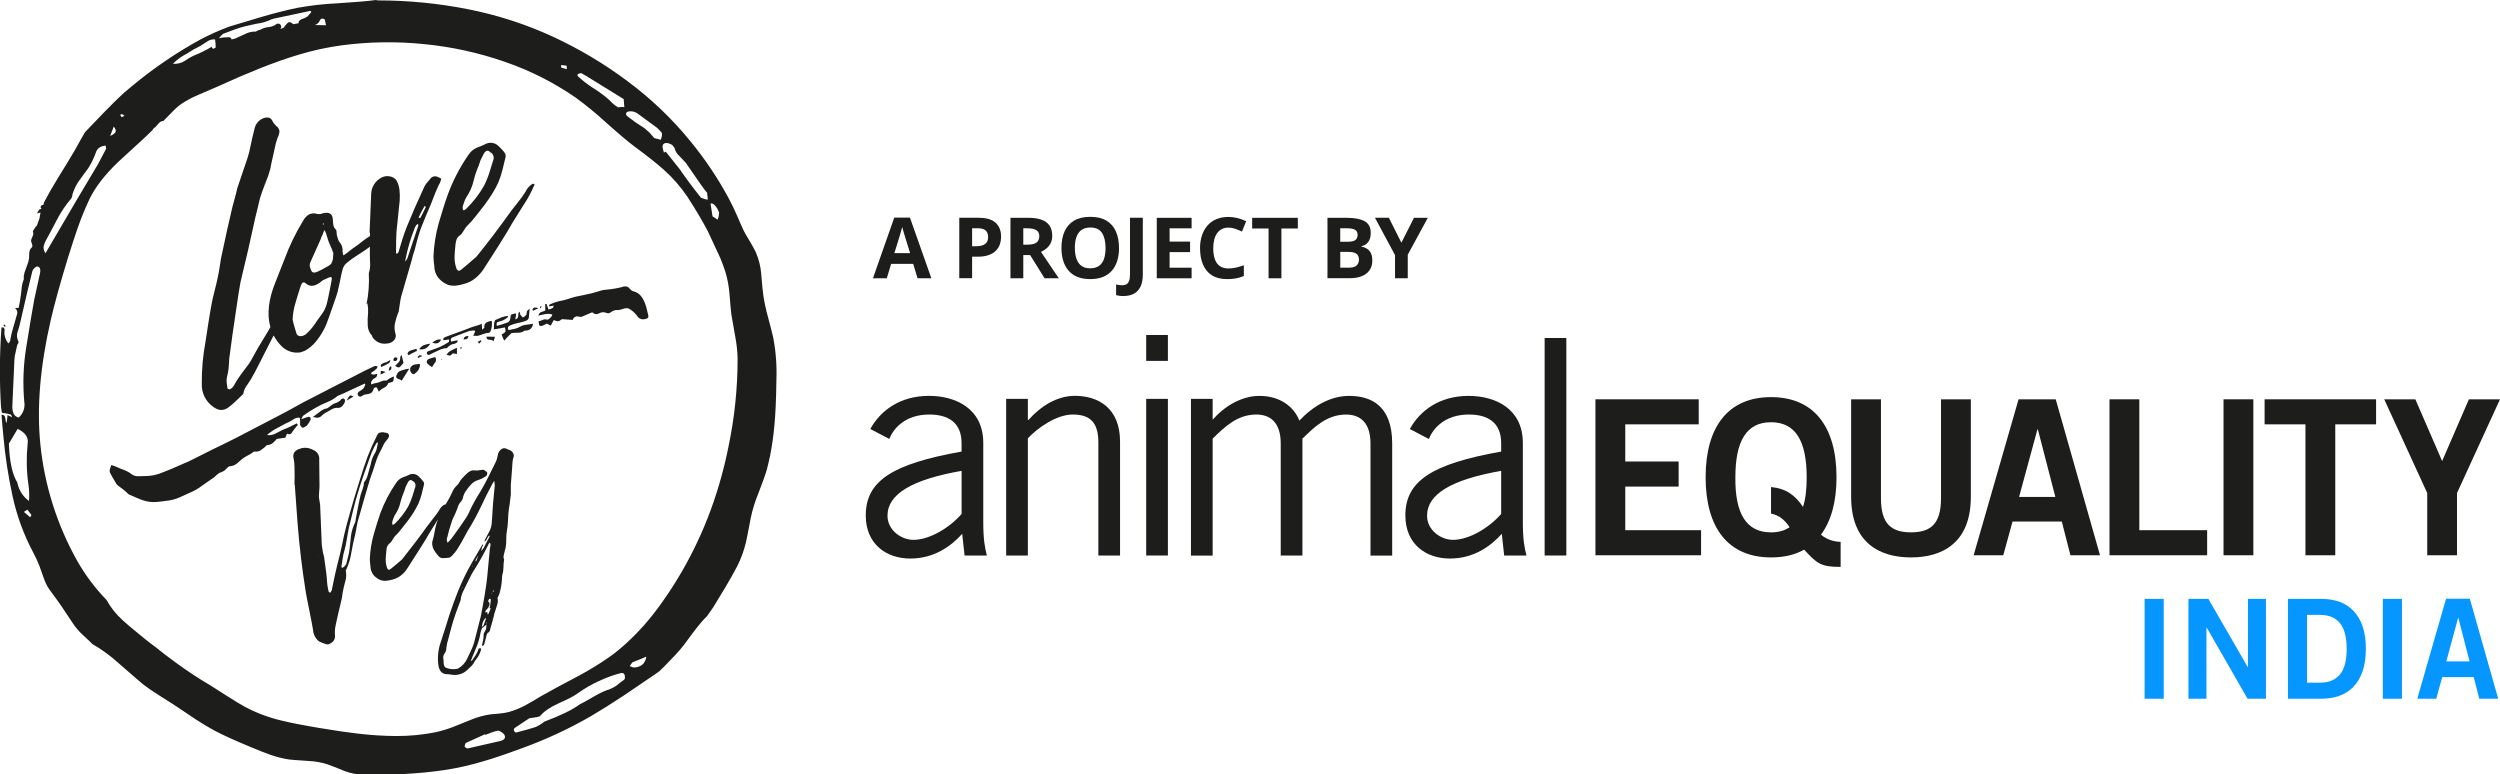
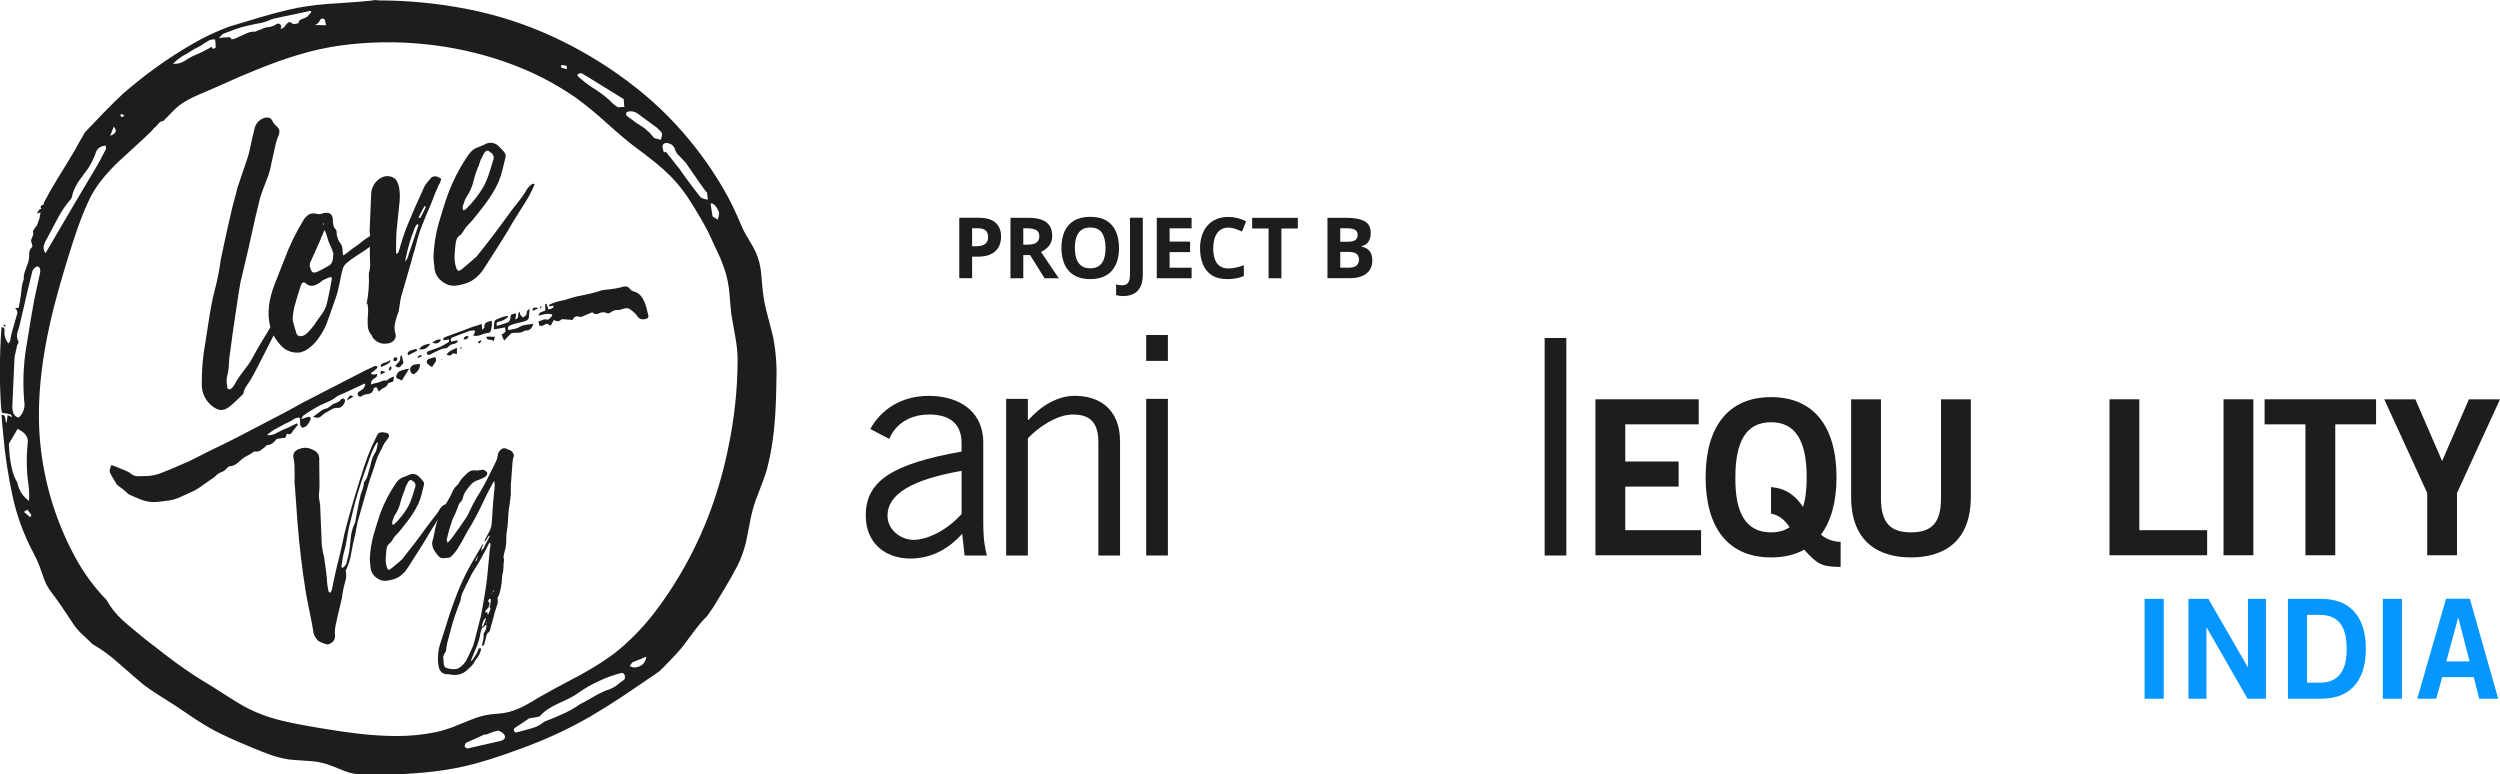
<svg xmlns="http://www.w3.org/2000/svg" id="Flat" viewBox="0 0 732.71 226.98">
  <defs>
    <style>
      .cls-1 {
        fill: #1d1d1b;
      }

      .cls-2 {
        fill: #0597ff;
      }
    </style>
  </defs>
  <g>
    <path class="cls-1" d="M281.83,150.63c-3.71,4.24-9.54,7.59-14.13,7.59-3.53,0-7.59-2.82-7.59-7.06,0-6.36,7.15-10.6,21.72-13.16v12.63ZM260.63,128.64c1.24-3.09,4.68-7.15,11.74-7.15,5.47,0,9.45,2.3,9.45,8.39v2.47c-20.4,3.62-28.08,8.65-28.08,18.72,0,8.39,6,12.63,13.07,12.63s12.01-3.71,15.19-7.24l.71,6.36h6.53c-.62-2.38-1.06-4.86-1.06-9.89v-23.13c0-10.07-8.12-13.78-15.89-13.78-8.65,0-14.3,4.42-17.22,9.71l5.56,2.91Z" />
    <path class="cls-1" d="M294.89,116.9v45.91h6.36v-34.35c2.91-3.09,8.39-6.97,13.16-6.97s7.51,2.03,7.5,8.12v33.2h6.36v-33.38c0-9.89-6.45-13.42-13.24-13.42-5.21,0-9.98,3-13.6,7.07h-.18v-6.18h-6.36Z" />
    <path class="cls-1" d="M335.93,162.81h6.36v-45.91h-6.36v45.91ZM335.93,105.77h6.36v-7.59h-6.36v7.59Z" />
    <g>
-       <path class="cls-1" d="M355.41,162.81v-34.26c3.44-3.35,7.15-7.06,12.8-7.06,4.06,0,7.15,2.3,7.15,8.48v32.85h6.36v-34.26c3.44-3.35,7.15-7.06,12.8-7.06,4.06,0,7.15,2.3,7.15,8.48v32.85h6.36v-32.85c0-11.39-6.53-13.95-12.63-13.95-5.39,0-10.51,2.91-14.57,7.24-1.68-4.24-5.83-7.24-11.74-7.24-4.42,0-9.45,2.3-13.33,6.62l-.35.35v-6.09h-6.36v45.92h6.36Z" />
-       <path class="cls-1" d="M439.97,150.63c-3.71,4.24-9.54,7.59-14.13,7.59-3.53,0-7.59-2.82-7.59-7.06,0-6.36,7.15-10.6,21.72-13.16v12.63ZM418.78,128.64c1.24-3.09,4.68-7.15,11.74-7.15,5.47,0,9.45,2.3,9.45,8.39v2.47c-20.4,3.62-28.08,8.65-28.08,18.72,0,8.39,6,12.63,13.07,12.63s12.01-3.71,15.19-7.24l.7,6.36h6.53c-.62-2.38-1.06-4.86-1.06-9.89v-23.13c0-10.07-8.12-13.77-15.9-13.77-8.65,0-14.3,4.41-17.22,9.71l5.56,2.91Z" />
-     </g>
+       </g>
    <rect class="cls-1" x="452.71" y="99.06" width="6.36" height="63.75" />
    <polygon class="cls-1" points="498.56 162.74 498.56 155.39 476.34 155.39 476.34 142.61 491.98 142.61 491.98 135.26 476.34 135.26 476.34 124.37 497.87 124.37 497.87 117.03 467.6 117.03 467.6 162.74 498.56 162.74" />
    <g>
      <path class="cls-1" d="M539.45,158.81c-2.28-.06-4.18-.82-5.76-2.09,3.04-4.12,4.56-9.75,4.56-16.84,0-14.94-6.71-23.49-19.18-23.49s-19.18,8.55-19.18,23.49,6.71,23.49,19.18,23.49c3.8,0,7.03-.76,9.69-2.28,3.8,4.11,4.88,5.06,10.7,5.06v-7.34ZM519.06,150.52c2.53.51,4.12,2.03,5.44,3.99-1.46,1.01-3.29,1.52-5.44,1.52-7.22,0-10.57-5.45-10.45-16.14,0-10.7,3.29-16.14,10.45-16.14s10.45,5.45,10.45,16.14c0,3.48-.32,6.39-1.08,8.67-2.28-3.36-4.87-5.38-9.37-5.82v7.79Z" />
      <path class="cls-1" d="M568.88,146.02c0,7.41-2.91,10-8.8,10s-8.8-2.6-8.8-10v-28.99h-8.74v28.61c0,13.36,8.23,17.73,17.54,17.73s17.54-4.37,17.54-17.73v-28.61h-8.74v28.99Z" />
    </g>
-     <path class="cls-1" d="M578.45,162.74h8.67l2.72-9.88h14.44l2.53,9.88h8.67l-12.98-45.71h-10.89l-13.17,45.71ZM597.13,125.83h.13l5.13,19.82h-10.63l5.38-19.82Z" />
    <polygon class="cls-1" points="646.88 162.74 646.88 155.39 627 155.39 627 117.03 618.26 117.03 618.26 162.74 646.88 162.74" />
    <rect class="cls-1" x="651.68" y="117.03" width="8.74" height="45.71" />
    <polygon class="cls-1" points="663.72 117.03 663.72 124.37 675.69 124.37 675.69 162.74 684.43 162.74 684.43 124.37 696.39 124.37 696.39 117.03 663.72 117.03" />
    <polygon class="cls-1" points="723.6 117.03 715.75 135.13 707.9 117.03 698.78 117.03 711.38 144.5 711.38 162.74 720.11 162.74 720.11 144.5 732.71 117.03 723.6 117.03" />
  </g>
  <g>
    <path class="cls-2" d="M628.55,204.79v-29.27h5.6v29.27h-5.6Z" />
    <path class="cls-2" d="M641.4,204.79v-29.27h5.84l11.52,19.95h.08v-19.95h5.27v29.27h-5.39l-11.96-20.84h-.08v20.84h-5.27Z" />
    <path class="cls-2" d="M670.56,175.51h9.69c1.95,0,3.72.28,5.31.83,1.59.55,2.97,1.43,4.14,2.62,1.16,1.19,2.07,2.7,2.72,4.54.65,1.84.97,4.05.97,6.65s-.32,4.81-.97,6.65c-.65,1.84-1.55,3.35-2.72,4.54-1.16,1.19-2.54,2.06-4.14,2.62-1.6.55-3.37.83-5.31.83h-9.69v-29.27ZM676.15,200.08h3.73c1.59,0,2.91-.27,3.93-.81,1.03-.54,1.83-1.27,2.41-2.19.58-.92.99-1.98,1.22-3.18.23-1.2.34-2.45.34-3.75s-.12-2.55-.34-3.75c-.23-1.2-.64-2.26-1.22-3.18-.58-.92-1.39-1.65-2.41-2.19-1.03-.54-2.34-.81-3.93-.81h-3.73v19.87Z" />
    <path class="cls-2" d="M698.37,204.79v-29.27h5.6v29.27h-5.6Z" />
    <path class="cls-2" d="M716.9,175.47h6.97l8.31,29.31h-5.55l-1.62-6.33h-9.24l-1.74,6.33h-5.56l8.43-29.31ZM716.98,193.84h6.81l-3.28-12.73h-.08l-3.45,12.73Z" />
  </g>
  <g id="Capa_2">
    <g id="Capa_1-2">
      <g id="Layer0_0_FILL">
        <path class="cls-1" d="M183.89,23.77c-6.81-5.09-14.13-9.45-21.85-13.02-7.99-3.68-16.38-6.39-25.01-8.08C128.41.98,119.65.12,110.86.12c-.23,0-.46-.04-.67-.12-2.12.31-5.95.63-11.5.98-3.84.18-7.67.62-11.46,1.3-2.97.61-6.32,1.45-10.04,2.52-1.74.5-5.06,1.49-9.96,2.98-2.85,1.06-5.63,2.3-8.33,3.71-7.12,3.88-13.84,8.45-20.08,13.63l-2.56,2.14c-1.72,1.6-3.64,3.48-5.76,5.66-.82.82-2.68,2.76-5.6,5.84-.4.65-.89,1.51-1.48,2.58-.79,1.41-1.26,2.28-1.44,2.6-1.27,2.17-2.97,4.97-5.1,8.4-1.53,2.48-2.8,4.71-3.82,6.69-.2.32-.32.69-.35,1.06h-.48c-.12.21-.24.42-.36.62.07.13.15.31.26.54-.24-.01-.48.06-.67.2-.27.45-.48.82-.62,1.12l1.04-.31-.3,1.7-.78,2.18c-.2.15-.36.33-.48.54-.5.68-.72,1.09-.67,1.24.13.29.15.61.06.92-.08.19-.21.51-.38.96-.25.41-.28.91-.08,1.34.28.73.31,1.18.1,1.34-.57.45-.84,1.21-.8,2.28.02.89-.14,1.77-.46,2.6-.17.53-.47,1.35-.88,2.46l-.24,1.02v1.06c-.3.69-.49,1.42-.58,2.16-.08.51-.16,1.24-.24,2.18-.15,1.33-.38,2.65-.67,3.96l-1.1.12c.6.38.85,1.11.62,1.78l-1.22,4.24c-.31,1.03-.56,2.08-.74,3.14-.01.45-.22.88-.58,1.16-.93-1.12-1.33-2.58-1.1-4.02.04-.09-.07-.32-.32-.67-.2.03-.4.03-.6,0-.58,7.92-.62,15.87-.11,23.8v-.92c0,.48.03.93.1,1.34-.02.28.05.56.2.8.09.09.38.13.86.12.59.11,1.17.26,1.74.44.14.23.24.48.32.74l-1.34-.62c-.07.79-.16,1.53-.28,2.24-.18-.1-.28-.3-.24-.5-.01-.23-.05-.45-.1-.67-.08-.83-.46-1.2-1.14-1.14.16,2.12.34,4.27.56,6.44.53,5.85,1.43,11.66,2.68,17.4,1.25,5.78,3.3,11.36,6.09,16.58.68,1.25,1.27,2.54,1.78,3.88.24.61.72,1.95,1.44,4.02.38,1.03.89,2.01,1.52,2.92.11.16.76,1.05,1.96,2.68.75.99,1.64,2.28,2.68,3.88l2.62,3.92c.75,1.02,1.6,1.97,2.54,2.82,1.51,1.4,2.42,2.27,2.74,2.62,2.76,1.59,5.34,3.47,7.7,5.62,4.27,3.73,6.69,5.82,7.27,6.28,1.24.96,2.91,2.1,5.02,3.42,2.84,1.78,4.54,2.88,5.12,3.28,2.35,1.6,4.11,2.78,5.3,3.56,1.99,1.28,3.81,2.37,5.47,3.26,2.4,1.28,6.01,2.91,10.82,4.9,2.27.95,4.07,1.65,5.4,2.12,1.82.65,3.7,1.12,5.62,1.42.5.07,2.36.21,5.6.42,1.87.08,3.73.4,5.51.96,1.16.41,2.87,1.08,5.14,2.01,1.72.64,3.52.99,5.35,1.06,4.39.04,8.38-.03,11.97-.2,4.25-.23,8.22-.61,11.91-1.16,3.81-.58,7.58-1.43,11.28-2.54,3.09-.89,6.75-2.13,10.98-3.7,7.18-2.56,14.11-5.77,20.71-9.58,2.84-1.66,6.03-3.67,9.58-6.02,1.6-1.07,4.72-3.19,9.37-6.36l1.18-.86,1.44-1.42c.99-.99,1.98-2.02,2.98-3.1.52-.56,1.04-1.14,1.56-1.72.52-.58,1.54-1.92,3.06-4.02,1.25-1.68,2.29-3,3.1-3.96.54-.64,1.11-1.24,1.72-1.82l1.8-2.58c1.91-3.12,3.11-5.11,3.62-5.96,1.34-2.27,2.48-4.29,3.42-6.08,1.11-2.21,1.97-4.54,2.54-6.94.23-.92.71-3.34,1.44-7.27.52-2.44,1.26-4.83,2.21-7.14,1.31-3.36,2.14-5.7,2.5-7.01.73-2.74,1.29-5.51,1.68-8.32.21-1.48.39-3.02.54-4.62.32-3.47.52-7.84.58-13.12.17-4.21-.14-8.43-.92-12.58-.19-.89-.71-2.96-1.58-6.2-.57-2.06-1.02-4.16-1.34-6.28-.19-1.39-.39-3.51-.62-6.38-.19-2.12-.72-4.2-1.56-6.16-.35-.75-.82-1.62-1.42-2.64-.69-1.15-1.2-2.01-1.54-2.6-.45-.76-.89-1.67-1.34-2.74-.28-.61-.69-1.54-1.22-2.8-.76-1.74-1.61-3.5-2.56-5.28h0c-3.18-5.87-6.92-11.41-11.16-16.57-5.37-6.59-11.55-12.48-18.39-17.53M164.51,19.07l1.56.18.06,1.02-1.47-.39c-.21-.04-.27-.31-.18-.82M170.39,23.25l-.94-.82c-.27-.31-.28-.56-.04-.76l.9-.26c1.37.76,2.16,1.22,2.36,1.38l10.13,6.26.18,2.36c-.6-.1-1.21-.07-1.8.08-.93-.56-1.78-1.26-2.5-2.08-1.27-1.14-2.63-2.18-4.06-3.12-1.49-.9-2.9-1.92-4.24-3.04M197.02,42.5l.67.84c.21.95.73,1.81,1.48,2.44,1.13,1.19,1.75,1.84,1.84,1.96,3.69,5.41,5.77,8.34,6.24,8.77.07.89.13,1.56.2,2.01-.7-.08-1.37-.28-2.01-.58-2.19-2.72-4.26-5.5-6.22-8.34l-4.1-5.16-.54.28c-.13-.54-.24-.94-.32-1.18-.12-.37-.1-.76.04-1.12.48-.7,1.37-.69,2.68.04M190.42,38.92l-1.58-1.38c-1.67-1.02-3.28-2.14-4.82-3.35-.45-.32-.62-.65-.52-.98.1-.33.42-.52.96-.58.87-.09,1.73.15,2.44.67l5.7,4.18,1.3,1.34c.23.48.14,1.2-.26,2.16-.35-.12-.97-.29-1.88-.5-.24-.24-.67-.74-1.3-1.5M210.32,64.37l-1.49-.96-.58-3.74c.64-.19,1.31.32,2.01,1.52l.5,1.12c-.02.69-.15,1.36-.38,2.01M189.42,192.46c-.09.8-.43,1.56-.96,2.16-.78.73-1.85,1.09-2.92.98l-.98-.38.78-1.1c1.78-.69,3.14-1.24,4.08-1.66M82.16,8.51c.26-.3.32-.72.16-1.08-.13-.3-.42-.5-.74-.5-.34-.02-.68.12-.9.38-.7.39-1.48.62-2.28.67-.73.11-1.44.35-2.08.72-.48.08-.94.27-1.34.56-1.02-.04-2.04.17-2.96.62-.6.27-1.62.73-3.06,1.4l-1.12.3c0-.15-.04-.29-.14-.4-.26-.25-.63-.35-.98-.26-.85-.01-1.71.08-2.54.28.35-.47.74-.9,1.18-1.28,2.92-1.12,4.68-1.75,5.3-1.9.8-.24,2.3-.59,4.5-1.06,1.56-.18,3.09-.64,4.5-1.34.17.02.35-.03.48-.14l10.9-2.31.2.38c-.29.31-.69.75-1.18,1.34-.54.31-1.11.56-1.7.74-.66.33-.94.73-.84,1.18l-1.56.28c-.62-.51-1.06-.7-1.3-.58-.33.09-.83.63-1.5,1.6l-.98.4M63.19,13.61c0,.1,0,.2.04.3l-.72.42c-.24-.13-.41-.36-.48-.62-1.69,1.03-3.47,1.9-5.31,2.62-.92.44-1.81.96-2.64,1.56-1.02.63-2.21.91-3.4.8,1.2-1.21,2.58-2.21,4.1-2.98,1.26-.84,2.59-1.6,3.96-2.26l1.92-1.24c.68-.5,1.52-.73,2.36-.67.14.69.2,1.4.18,2.1M35.26,33.74c.11-.25.27-.34.48-.26.13,0,.38.15.74.46l-.8.42-.42-.62M33.34,37.09c.56.69.73,1.24.5,1.66-.39.5-.93.87-1.54,1.06l1.04-2.72M28.18,44.46c.45-1.07,1.37-1.66,2.78-1.78l.14.92-2.38,4.52c-3.12,5.17-8.25,13.87-15.39,26.1-.47-.63-.66-1.43-.5-2.2.16-.61.41-1.19.72-1.74.16-.24,1.25-2.27,3.26-6.1,1.07-2.06,2.37-3.99,3.88-5.76.35-.4.54-.91.54-1.44.45-1.46,1.12-2.85,2.01-4.1,1.24-1.66,2.13-2.88,2.68-3.66.94-1.51,1.71-3.12,2.28-4.8M95.19,5.72l.36,1.68-3.28-.06c.57-.18,1.04-.56,1.34-1.08.33-.85.87-1.03,1.6-.54M10.01,78.66c.21-.25.49-.45.8-.56.85.03,1.16.68.92,1.96l-1.7,7.78c-.58,3.16-1.36,7.81-2.34,13.95-.86,5.26-1.05,10.61-.58,15.91.32,1.74-.3,3.52-1.64,4.68-.69-.14-1.27-.61-1.53-1.26-.22-.57-.34-1.17-.34-1.78l.62-13.83c.02-.75.14-1.48.34-2.2l.48-2.18c.41-.62.52-1.01.3-1.16-.4-.84-.47-1.79-.2-2.68.29-.8.54-1.62.72-2.46,1.55-6.85,2.76-11.96,3.62-15.33.1-.32.28-.62.52-.86M8.3,141.77c.26,1.67.33,3.37.2,5.06-1.79-1.29-3.02-3.23-3.42-5.4-1.47-2.37-2.3-6.18-2.47-11.42l2.56-4.32c2.29,1.09,3.27,2.57,2.92,4.42-.39,3.88-.33,7.79.2,11.65M7.01,150.03l1.02-.67,1.18,1.58-.36.67-1.84-1.58M147.99,18.13c7.4,2.54,14.41,6.09,20.83,10.55,3.03,2.22,5.93,4.6,8.7,7.13,3.84,3.44,6.69,5.85,8.57,7.23,3.73,2.76,6.53,4.98,8.4,6.66,2.67,2.37,5.03,5.07,7.01,8.03,2.3,3.52,4.31,6.91,6.02,10.17,1.2,2.58,2.4,5.17,3.6,7.76.37.89.71,1.78,1.02,2.68.16.45.31.89.46,1.34.61,2.03,1,4.11,1.18,6.22.21,2.81.41,4.92.58,6.32.08.61.45,2.74,1.12,6.4.41,2.13.65,4.29.7,6.45v.24c-.01,8.54-.9,17.07-2.64,25.43-1.25,6.31-2.98,12.52-5.18,18.57-1.21,3.31-2.56,6.54-4.06,9.7-2.72,5.76-5.91,11.28-9.54,16.5-.47.68-.94,1.35-1.42,2.01-.38.53-.77,1.04-1.16,1.54-2.87,3.81-6.13,7.31-9.72,10.45-.8.7-1.61,1.37-2.44,2.01-.53.4-1.09.81-1.68,1.22-2.82,1.95-5.75,3.73-8.77,5.35-4.88,2.56-8.5,4.52-10.88,5.88-2.03,1.23-3.56,2.12-4.6,2.68-1.56.86-3.21,1.53-4.92,2.01-.88.23-1.77.38-2.68.46l-2.68.24c-1.94.28-3.84.79-5.66,1.54-2.32.96-4.06,1.66-5.22,2.1-1.74.68-3.53,1.22-5.35,1.62-3.75.74-7.56,1.11-11.38,1.1-3.8-.02-7.6-.27-11.38-.72-3.03-.35-6.8-.9-11.32-1.66-4.93-.83-8.66-1.56-11.18-2.2-3.69-.88-7.26-2.23-10.61-4.02-1.31-.72-2.98-1.73-5.02-3.04-2.6-1.68-4.25-2.73-4.96-3.16-3.5-2.06-6.9-4.29-10.17-6.69-2.61-1.92-4.56-3.41-5.84-4.48-1.21-.87-2.5-1.86-3.86-2.98-3.28-2.68-5.24-4.33-5.88-4.96-1.91-1.71-3.52-3.73-4.76-5.98-3.27-3.37-6.11-7.13-8.45-11.2-5.99-10.59-9.72-22.3-10.94-34.41-1.09-10.71-.08-22.84,3.04-36.4,1.08-4.7,2.76-10.79,5.04-18.25,1.15-3.69,2.09-6.59,2.84-8.7,1.01-2.88,2.16-5.71,3.46-8.48,1.66-3.48,4.46-7.11,8.38-10.88.89-.85,2.59-2.41,5.1-4.68,2.16-1.95,3.84-3.52,5.04-4.74.17-.37.47-.67.84-.86l.96-1.1c.33-.41.82-.65,1.34-.67.31-.28,1.15-1.13,2.52-2.56.81-.89,1.71-1.69,2.68-2.4,1.68-1.11,3.46-2.05,5.32-2.82l5.53-2.38c3.92-1.81,7.98-3.56,12.17-5.24,4.28-1.7,8.2-3.08,11.75-4.12,3.98-1.19,8.05-2.07,12.17-2.64,8.03-1.07,16.16-1.2,24.23-.38,8.07.78,16.03,2.52,23.69,5.18M178.1,202.18c-1.43.55-2.8,1.22-4.12,2.01-2.23,1.29-3.58,2.04-4.06,2.24-2.13,1.59-5.58,3.27-10.36,5.06-.78.63-1.64,1.16-2.56,1.58-.84.31-2.7.83-5.57,1.58-.29.15-.56-.03-.8-.54-.06-.12-.06-.26,0-.38.07-.21.15-.34.24-.38l4.26-2.84c.49-.1.98-.17,1.48-.22.56-.04,1.12-.17,1.64-.38,1.08-1.34,2.88-2.59,5.4-3.74,3-1.34,4.94-2.36,5.82-3.08,1.91-1.35,3.93-2.51,6.06-3.48,2.1-1,4.28-1.79,6.53-2.37.19-.03.38-.01.56.06.28.2.41.33.4.4.11.3.16.62.14.94,0,.27-.13.52-.36.67-.74.51-1.46,1.06-2.14,1.64-.78.53-1.63.95-2.52,1.26M142.17,215.19l.06.2c.37-.12.99-.36,1.84-.72.64-.24,1.29-.42,1.96-.54.66.2,1.26.58,1.72,1.1.54.87.24,1.5-.92,1.9l-9.66,2.2c-.21.06-.43,0-.58-.16-.19-.09-.33-.24-.42-.42.09-.62.27-.98.52-1.08l5.47-2.48M111.22,126.76c-.34.23-.61.56-.76.94-.99,1.96-1.89,3.97-2.68,6.02-.72,1.89-1.58,4.5-2.6,7.82l-1.38,4.52c-.53,1.78-.96,3.28-1.3,4.5-.25.83-.53,1.84-.84,3.04-.33,1.37-.59,2.41-.78,3.1-.53,2.57-.94,4.48-1.24,5.72-.72,2.82-1.22,4.92-1.52,6.28-.16.64-.46,2.08-.9,4.34-.06.13-.13.25-.22.36-.09.11-.16.22-.22.34-.18-.08-.34-.21-.46-.36-.3-1.23-.48-2.48-.52-3.74-.07-.89-.19-1.97-.38-3.22-.09-.7-.24-1.77-.44-3.2-.03-.16-.08-.38-.16-.67-.08-.22-.14-.44-.18-.67,0-.15-.07-.62-.22-1.42-.09-.5-.13-1-.14-1.5-.12-2.45-.27-6.13-.46-11.02-.05-.42-.11-.84-.2-1.26-.09-.42-.15-.85-.16-1.28,0-.37.03-.9.1-1.58.07-.68.09-1.18.08-1.52,0-1.68-.03-4.17-.08-7.48.15-1.1-.38-2.18-1.34-2.74-.62-.36-1.3-.63-2.01-.78-.8-.14-1.62-.06-2.38.24-.62.16-1.16.52-1.56,1.02-.31.5-.4,1.11-.24,1.68.18.82.28,1.66.28,2.5.03.69.04,1.56.04,2.62-.03,1.74-.04,2.62-.04,2.64h.08l.8,11.06c.54,6.96,1.35,13.75,2.42,20.39.21,1.27.57,3.13,1.08,5.59.5,2.46.86,4.33,1.06,5.59.09,1.26.67,2.43,1.62,3.26.32.19.65.35,1,.48l1.06.38c.52.27,1.18.09,1.96-.54.54-.44.83-1.11.8-1.8-.1-1.05-.04-2.11.18-3.14.15-.72.39-1.81.72-3.28.03-.16.28-1.22.76-3.18.28-1.02.47-2.07.58-3.12.2-1.11.45-2.2.76-3.28.32-1.01.37-2.09.14-3.12,0-.16.07-.31.18-.42.67-1.45,1.14-2.98,1.4-4.56.45-2.45.75-3.96.92-4.52s.34-1.36.52-2.42c.21-1.2.37-2,.46-2.4l2.01-7.05c.13-.45.46-1.56.98-3.35.4-1.39.75-2.5,1.06-3.35.17-.4.58-1.62,1.22-3.64.38-1.27.9-2.49,1.56-3.64.19-.33.43-.83.72-1.48.25-.54.58-1.03.98-1.46.53-.6.75-1.09.67-1.48-.08-.39-.44-.63-1.06-.72-.21-.01-.42-.05-.62-.12-.38-.04-.77.02-1.12.18M109.01,132.46c.36-.87.78-1.71,1.26-2.52.1-.16.26-.28.44-.34v.46c-.11.56-.19.99-.26,1.3-.09.45-.24.88-.46,1.28-.51.76-.89,1.61-1.12,2.5-.25,1.12-.48,1.97-.67,2.54-.21.83-.39,1.44-.52,1.84-.2.68-.54,1.31-1,1.84-.02.63-.15,1.25-.36,1.84-.29.81-.5,1.42-.62,1.82-.25,1.01-.51,2.23-.78,3.64-.28,1.58-.5,2.78-.67,3.58-.01.3-.08.6-.18.88-.6,1.22-1,2.53-1.2,3.88,0,.04-.13,1.29-.4,3.76-.07.74-.21,1.47-.4,2.18-.27,1.01-.46,1.78-.58,2.3-.07.16-.16.31-.28.44l-.36.42c-.27.23-.48.33-.62.3-.22-.04-.05-.07-.08-.16s-.06-.13-.1-.12c.07-.32.19-1.13.38-2.44.1-.8.28-1.59.52-2.36.28-1.04.51-2.09.67-3.16.31-1.82.5-2.89.56-3.2.31-1.17.74-2.96,1.3-5.35.52-2.13,1.01-3.94,1.48-5.41.7-2.4,2.04-6.31,4.02-11.73M93.42,162.71v.18l-.08-.06.08-.12M100.41,116.83c-.28.04-.51.23-.62.48-.45.4-.98.7-1.56.88-.26.05-.51.16-.72.32-.32.24-.56.41-.72.52-.18.12-.34.24-.5.38-.12.12-.26.21-.42.26-.77.14-1.48.48-2.08.98-1.27.97-1.96,1.49-2.08,1.56.43.11.86.18,1.3.22.41-.02.81-.17,1.12-.44.37-.38.78-.71,1.24-.98.21-.13.7-.41,1.46-.82.54-.38,1.18-.62,1.84-.67.48.1.98,0,1.38-.28.32-.25.59-.57.78-.94.14-.18.23-.4.26-.62.06-.19.05-.4-.04-.58-.14-.22-.41-.34-.67-.3M102.52,115.97c-.39.41-.67.9-.84,1.44.61-.42,1.25-.82,1.9-1.18-.5-.31-.85-.39-1.06-.26M111.55,109.76c.5-.21.99-.45,1.46-.72-.75-.28-1.18-.39-1.3-.32-.12.07-.17.41-.16,1.04M114.22,107.61c-.09.09-.13.17-.12.22-.05.1-.09.21-.1.32-.03.25-.05.41-.06.48.44,0,.8-.38.79-.82,0-.19-.08-.38-.2-.52l-.3.34M113.98,106.44c.27-.24.42-.58.42-.94l-.67.4c-.17.1-.34.2-.52.28-.44.04-.86.19-1.22.44-.45.23-.53.54-.26.94.78-.32,1.54-.69,2.26-1.12M109.78,108.49c.46-.19.79-.59.9-1.08-.25-.11-.52-.16-.8-.16-1.53.69-2.46,1.12-2.78,1.3-.89.45-2.19,1.12-3.9,2.01-1.7.89-3.01,1.56-3.92,2.01l-10.33,5.32c-3.72,2.07-6.19,3.4-7.42,4.02l-12.25,6.38c-3.12,1.57-5.45,2.72-6.99,3.44-.72.39-1.74.9-3.06,1.54l-3.08,1.54c-.67.36-1.35.67-2.06.94-2.68,1.2-4.83,2.11-6.46,2.72-1.46.64-3.03.99-4.62,1.04-1.03.05-1.79.07-2.3.06-.77.07-1.54-.15-2.16-.6-.59-.48-1.25-.86-1.96-1.14-.29-.09-.7-.25-1.22-.46-.52-.21-.93-.39-1.22-.53-.51-.16-1.01-.35-1.5-.56-.19.43-.34.88-.46,1.34-.1.39-.04.81.18,1.16.27.56.89,1.63,1.86,3.22.26.24.53.46.82.67.54.37.85.6.92.67.16.16.33.31.52.44.18.13.35.28.5.44.24.24.48.46.74.67l2.06.9c.84.37,1.53.65,2.06.82,1.25.43,2.57.61,3.9.52.61-.03,1.9-.18,3.86-.46,1.1-.18,2.16-.5,3.18-.96.66-.28,1.64-.73,2.94-1.34,1.24-.52,2.41-1.19,3.48-2.01,1.78-1.28,2.87-2.04,3.26-2.28.11-.02.21-.09.28-.18.09-.11.15-.16.18-.16.38-.41.81-.77,1.28-1.08l.78-.32c.28-.1.54-.25.78-.42.3-.25.58-.52.84-.82.32-.32.59-.47.8-.44.73-.06,1.43-.34,2.01-.8.35-.28.83-.69,1.44-1.24.5-.41,1.05-.77,1.64-1.06.55-.26,1.07-.57,1.56-.94.11-.13.25-.23.42-.26.14-.05.3-.05.44,0,.52.04,1.04-.1,1.48-.38.07-.04.46-.34,1.18-.9.12-.11.24-.23.34-.36.09-.12.22-.21.36-.26.6-.02,1.18-.23,1.66-.6.42-.37.82-.78,1.18-1.22l2.52-.36c.18-.4.34-.8.48-1.22.26.18.59.25.9.18.3-.13.54-.37.67-.67.11-.2.23-.39.38-.56.11-.12.27-.31.48-.58.23-.32.49-.62.78-.9-.17-.1-.28-.27-.32-.46l-2.08,1.04c-.65.31-1.32.59-2.01.84-.04,0-.74.36-2.1,1.08-.78.44-1.69.61-2.58.48.96-.85,2.03-1.57,3.18-2.14l1.56-.84c.5-.29,1.02-.55,1.56-.76.53-.27,1.04-.57,1.54-.9.51-.35,1.14-.52,1.76-.46.13.54.16,1.09.1,1.64-.08.59.27,1.15.84,1.34.43-.16.82-.38,1.18-.67.43-.51.79-1.09,1.06-1.7.1-.25.03-.54-.16-.72-.21-.16-.49-.18-.72-.06-.27.06-.54.14-.8.26-.35.15-.7.27-1.06.38.13-.22.24-.44.34-.67.07-.15.16-.29.28-.4,1.18-.85,2.41-1.63,3.68-2.34,1.02-.59,2.08-1.11,3.18-1.54,1.1-.43,2.13-1.03,3.04-1.78.04-.06.11-.09.18-.1.07,0,.14-.04.18-.1.99-.39,2.36-1.01,4.12-1.86l3.64-1.68s.04.09.08.12c.05.02.08.07.08.12-.13.44-.33.86-.6,1.24-.34.33-.73.6-1.16.8-.53.39-.65.79-.36,1.22.11.2.32.33.54.36.24-.02.48-.11.67-.26.36-.27.79-.43,1.24-.44.41-.04.82-.14,1.2-.3.39-.22.67-.59.8-1.02.02-.42.39-.75.81-.72.08,0,.17.02.24.06.24.48.43.88.56,1.2.42-.48.94-.87,1.52-1.14.57-.24,1.02-.71,1.22-1.3.07-.09.27-.17.62-.22.51-.13.8-.28.88-.44.14-.45.19-.91.16-1.38-.27.1-.53.22-.78.36-.22.13-.44.25-.67.36-.16.1-.31.22-.44.36-.16.13-.29.18-.38.14-.41-.05-.82,0-1.2.16-.37.17-.76.32-1.16.44-.68.12-1.36.3-2.01.54-.08-.38,0-.78.2-1.12.21-.25.45-.48.72-.67.56-.15.92-.7.84-1.28-.45.09-.77.15-.98.18-.35.06-.69-.11-.86-.42.34-.31.73-.57,1.16-.76M140,100.23l.46.46c.15-.19.37-.44.67-.74l-.28-.22c-.27.18-.55.35-.84.5M133.91,103.74c.03-.36.03-.97,0-1.82-.92.45-1.49.72-1.72.82-.52.29-.97.69-1.34,1.16.32.19.68.3,1.06.32.16-.03.43-.25.82-.67l1.2.22M134.82,101.94c.12.11.22.23.3.36.15-.2.21-.34.2-.42.08,0,.03-.04-.14-.12-.06.03-.12.06-.18.1-.05.04-.11.07-.18.08M137.3,98.5c-.32-.03-.64.02-.94.14-.29.18-.47.5-.48.84.33.03.65-.01.96-.14.28-.19.45-.5.46-.84M145.06,98.7c-.52-.03-1.34-.04-2.46-.04-.1.39.14.79.54.88.09.02.17.03.26.02.69.04,1.09.2,1.2.48.22-.42.38-.87.46-1.34M129.36,105.24v.06l.14.12.06-.1c.04-.05.05-.12.04-.18h-.14s-.08.04-.1.08M125.05,105.84c-.02.35.13.68.4.9.16.17.33.31.52.44l.67.42c.26-.47.55-.92.88-1.34.38-.47.38-1.13,0-1.6-.75.19-1.32.35-1.72.5s-.62.37-.67.67M126.08,100.72c-.59.06-1.18.2-1.74.4-.61.24-1.14.67-1.5,1.22.68.16,1.4.06,2.01-.28.52-.35.95-.8,1.26-1.34M130.93,101.98c.17-.03.37-.19.58-.48.47-.42,1.07-.68,1.7-.74l.62-.3c.23-.17.33-.47.26-.74-.83.2-1.45.33-1.88.4-.1-.24-.13-.51-.08-.76.07-.22.23-.39.44-.46l4.76-1.82c.25-.09.51-.14.78-.16l.86-.08.3.22c-.16.47-.36.93-.58,1.38.31-.04.63-.04.94,0,.24,0,.49-.02.72-.1l1.42-.48c.46-.18.95-.28,1.44-.3.15-.04.29-.12.4-.24.13-.14.22-.31.26-.5.31-.88.4-1.83.26-2.76-.58.04-1.14.21-1.64.5-.46.34-.66.93-.52,1.48l-.67.62c-.04-.31-.06-.62-.06-.94,0-.36-.02-.64-.06-.84-.27.15-.56.28-.86.38-1.3.34-2.57.77-3.8,1.3-2.61.97-4.53,1.68-5.76,2.12-.24.08-.47.2-.67.36-.19.17-.24.44-.12.67l1.66-.22c0,.51-.05.77-.14.78-.81.51-1.65.98-2.52,1.4-.31.13-.75.31-1.34.52-.68.23-1.16.4-1.46.52-.25.06-.5.15-.74.26-.26.08-.4.36-.32.62,0,.02.01.03.02.05.08.28.37.45.66.37.03,0,.06-.02.08-.03.28-.12.54-.26.8-.42.05,0,.72-.31,2.01-.94.7-.37,1.47-.57,2.26-.58M128.26,100.59c.45-.21.81-.58,1.02-1.04-.46-.11-.94-.07-1.38.12-.43.21-.83.46-1.2.76.49.21,1.04.27,1.56.16M121.57,106.83c-.53.09-1,.42-1.26.9-.2.48-.13,1.04.18,1.46.39.54.79.62,1.2.22.84-.58,1.37-1.52,1.44-2.54l-.14-.14s-.1-.07-.16-.06l-1.26.16M122.91,104.16c-.18.11-.35.25-.5.4,0,.14.07.27.18.36.38-.24.79-.43,1.22-.56-.25-.2-.58-.28-.9-.2M118.2,108.42c-.41.1-.81.24-1.18.44-.32.19-.56.5-.67.86-.25.4-.31.71-.18.94.23.27.55.45.9.5.25.1.47.24.67.42.5-.76,1.23-1.94,2.2-3.54-.59.05-1.18.18-1.74.38M115.52,105.82c.57.07.88-.16.94-.67l-.04-.26c-.57-.32-.94-.18-1.1.42-.05.08-.05.18,0,.26.04.09.1.17.18.22M118,105.19c-.12-.48-.22-.85-.3-1.12-.27.18-.42.49-.4.82.02.29-.03.58-.15.85-.15.27-.35.51-.58.72-.32.31-.58.56-.76.76.52.39.91.54,1.18.44s.69-.53,1.28-1.3c-.07-.23-.16-.6-.28-1.12M122.05,102.22c-.08.04-.59.19-1.54.46-.51.1-.93.46-1.1.96l.18.28c.03.07.09.14.16.18l1.14-.62c.51-.27.93-.48,1.26-.62.08,0,.05-.22-.1-.67M78.84,34.49c-.65-.11-1.31-.02-1.9.26-1.25.6-2.14,1.77-2.38,3.14-.39,1.44-.9,3.69-1.54,6.76-.13.64-.7,2.39-1.7,5.26-1.07,3.09-1.65,4.83-1.76,5.2-.16.77-.46,1.95-.9,3.54-.44,1.59-.74,2.77-.9,3.54-.61,2.52-1.6,7.02-2.98,13.49-.08.4-.23,1.33-.44,2.78-.13.95-.3,1.89-.52,2.82-.15.81-.45,2.09-.9,3.85-.45,1.76-.75,3.08-.9,3.96-.29,1.52-.61,3.37-.94,5.53-.37,2.47-.66,4.33-.86,5.6-.76,4.03-1.12,8.13-1.08,12.23-.12,2.73,1.19,5.33,3.46,6.86,1.47,1.09,2.9,1.13,4.3.12.79-.56,1.52-1.18,2.2-1.86,1.17-1.12,1.87-1.79,2.1-2.01l.12-.16c.1-.75.37-1.47.8-2.1.28-.45.73-1.12,1.34-2.01.8-1.34,1.74-3.11,2.84-5.32,1.48-2.94,2.37-4.7,2.68-5.28l1.22-2.38c.57,1.08,1.29,2.07,2.13,2.96,1.44,1.59,3.59,2.34,5.72,2.01l1.34-.48c1.19-.68,2.26-1.56,3.14-2.62.84-1.02,1.58-2.12,2.22-3.28.36-.63.67-1.29.94-1.96.17-.45.42-1.12.74-2.01.32-.89.77-2.17,1.34-3.84.53-1.45.95-2.72,1.26-3.8v-.12c.52-2.23.84-3.74.96-4.52.21-.95.36-1.54.44-1.78.19-.61.52-1.17.98-1.62,1.03-.9,2.13-1.7,3.3-2.42,1.78-1.13,3.02-1.97,3.7-2.52-.03,1.73-.01,3.2.04,4.42.11,1.13-.01,2.27-.36,3.35.16,3.05-.06,6.1-.67,9.1l.24-.32c.02.25.06.5.12.74.06.28.09.56.1.84v1.26c-.14,1.25-.17,2.51-.1,3.76.05,1.12.51,2.18,1.3,2.98v.24c.89,1.48,2.59,2.28,4.3,2.01.8-.03,1.56-.37,2.1-.96.51-.54.66-1.32.4-2.01-.28-.96-.33-1.98-.12-2.96.23-1.08.55-2.15.96-3.18.07-.02.13-.08.12-.16.08-.51.19-1.24.32-2.2.12-.87.25-1.61.4-2.24.45-1.61,1.48-5.18,3.1-10.71.21-.99.49-1.97.84-2.92.5-1.93.78-3.03.86-3.3.33-1.21.68-2.29,1.04-3.24.36-.95.82-2.11,1.4-3.48.32-.76.81-1.9,1.46-3.42.99-2.61,1.75-4.48,2.28-5.6.37-.57.63-1.21.76-1.88-.07-.15-.46-.37-1.17-.65-.82-.29-1.73.04-2.16.8-.48.54-.79.9-.92,1.08-.29.36-.54.76-.74,1.18-2.07,4.46-3.78,8.39-5.14,11.77-.41,1.03-.84,2.24-1.28,3.64-.09.29-.46,1.52-1.1,3.68-.17.16-.33.34-.48.52,0-.04-.04-.1-.12-.18-.06-.05-.1-.12-.12-.2,0-2.62.04-4.63.12-6.02.08-1.01.24-2.57.48-4.68.24-2.11.4-3.67.48-4.68.07-1.03.05-2.07-.08-3.1-.11-.96-.41-1.89-.88-2.74-.46-.61-1.13-1.01-1.88-1.14-.82-.19-1.67-.08-2.42.3-.89.43-1.64,1.1-2.18,1.92-.56.83-.87,1.8-.92,2.8-.08,1.31-.16,3.23-.24,5.76-.08,2.53-.16,4.44-.24,5.74l.12-.04v1c-.82.51-1.61,1.06-2.38,1.66-.64.55-1.31,1.05-2.01,1.52-.7.46-1.37.96-2.01,1.5-.21.19-.43.36-.67.5-.25.15-.49.32-.72.5-.13-.39-.21-.8-.24-1.22.08-.89-.17-1.77-.72-2.48-.29-.31-.5-.69-.62-1.1-.08-.27-.19-.66-.34-1.18-.04-.3-.07-.6-.08-.9.01-.23-.04-.47-.16-.67-.42-.36-.7-.85-.78-1.4-.09-.57-.14-1.14-.16-1.72-.12-1.56-1.08-2.12-2.88-1.7-.56.26-1.18.33-1.78.18-.75-.23-1.55-.18-2.26.14-.77.46-1.39,1.13-1.8,1.92-2.19,3.59-4.02,7.38-5.47,11.32-.32.76-.77,1.89-1.34,3.4-.57,1.51-1.02,2.64-1.34,3.4-2,4.97-2.47,9.31-1.42,13.02-.41.76-1.02,1.77-1.8,3.04-.89,1.44-1.49,2.42-1.78,2.94-.2.35-.65,1.15-1.34,2.42-.51.95-.94,1.69-1.3,2.24l-2.43,3.25c-.79,1.06-1.5,2.18-2.12,3.35-.24.39-.57.71-.96.94-.15.05-.31.05-.46,0-.15-.01-.29-.08-.38-.2-.04-.37-.12-.95-.24-1.74-.07-.6-.03-1.2.12-1.78.21-.76.36-1.54.44-2.32.05-.5.11-1.23.16-2.2,0-.45.03-.9.12-1.34.45-3.61,1.12-8.35,2.01-14.22.45-3.12.84-5.62,1.18-7.48.24-1.08.62-2.69,1.14-4.82.52-2.13.9-3.74,1.14-4.82l2.14-9.62c.15-.52.35-1.36.62-2.52s.49-2.11.67-2.84c.29-1.01.8-2.44,1.52-4.28.61-1.41,1.12-2.87,1.52-4.36.08-.35.16-.77.24-1.28.24-1,.59-2.56,1.04-4.68.19-1.08.48-2.15.86-3.18.35-.61.54-1.3.54-2.01-.11-.57-.43-1.07-.89-1.41-.42-.36-.78-.79-1.06-1.28-.17-.54-.57-.98-1.1-1.2M94.59,65.65l.24-.2c.07.04.12.12.12.2-.06.09-.14.16-.24.2,0-.04-.02-.08-.06-.1s-.06-.06-.06-.1M95.32,67.86c.1.18.19.37.24.56.08.21.18.53.3.96.08.32.18.64.3.96.13.44.3.87.5,1.28.31.66.5,1.11.58,1.34l.46,1.26c-.07.53-.1,1.06-.1,1.6-.09.55-.29,1.08-.58,1.56-.47.42-1,.76-1.58,1-.72.46-1.48.85-2.26,1.18-1.12.54-1.79.4-2.01-.44-.19-.35-.32-.73-.38-1.12-.04-.46.05-.92.26-1.34l2.88-6.42c.16-.55.38-1.08.67-1.58.12-.43.28-.84.48-1.24.07.16.15.31.24.46M122.87,63.85s-.1.01-.13-.03c0,0,0-.02-.01-.03-.04-.07-.04-.11,0-.14.5-1.1,1.06-2.18,1.68-3.22.08-.11.12-.12.12-.04.04-.02.09-.01.11.02,0,0,0,.01,0,.02l.12.34c-.64,1.34-1.16,2.36-1.56,3.08-.11.06-.25.06-.36,0M122.61,65.98v.12c-1.11,3.4-2.18,6.61-3.22,9.64-.09.17-.19.33-.3.48-.12.14-.22.3-.3.46,0-.34.03-.67.12-1,.59-2.92,1.43-5.78,2.52-8.55.13-.42.33-.81.58-1.16.13-.14.3-.25.48-.3.07.09.11.21.12.32M86.6,88.78c.31-1.11.82-2.77,1.54-5,.35-1.03.83-1.28,1.44-.76,1.29,1.19,2.88.96,4.76-.67.26-.2.55-.37.86-.48.32-.12.63-.26.94-.42.48-.23.79-.3.94-.22.14.08.19.34.14.78-.29,1.54-.52,2.7-.67,3.48-.27,1.37-.52,2.54-.76,3.5-.29,1.12-.8,2.17-1.48,3.1-.92,1.21-1.62,2.21-2.1,2.98-.66.94-1.42,1.82-2.26,2.6-.5.54-1.19.85-1.92.86-.56.02-1.06-.37-1.18-.92l-.58-1.94c-.19-.61-.35-1.26-.5-1.96.05-1.68.33-3.34.84-4.94M149.5,131.99c-.36-.18-.72-.34-1.1-.48-.46-.24-1.01-.19-1.42.12-.49.32-.84.81-1,1.38l-.26,1.16c-.1.51-.28,1.01-.54,1.46l-2.16,4.36c-.52,1.07-1.29,2.48-2.32,4.24-1.04,1.61-1.98,3.29-2.81,5.03-.33.84-.75,1.65-1.24,2.42-1.34,2.03-2.77,4.06-4.3,6.12-.18.24-.37.46-.58.67l-.58.58c-.3-.48-.33-1.07-.1-1.58.34-1.49.76-2.96,1.26-4.4.1-.4.25-.79.42-1.16.12-.27.31-.65.56-1.16.37-.87.58-1.36.62-1.48l.42-1.2c.19-.41.45-.78.76-1.1.26-.28.44-.63.52-1,.15-.72.44-1.4.84-2.01.41-.6.86-1.17,1.34-1.72.61-.77,1.45-1.32,2.4-1.58.71-.22,1.39-.55,2.01-.98.26-.14.45-.38.52-.67.09-.31.07-.53-.08-.67-.2-.17-.4-.33-.62-.48-.23-.17-.52-.23-.8-.16-.5.08-.86.13-1.1.16-.35.05-.71.05-1.06,0-.84-.12-1.7.29-2.58,1.22-.53.52-.89.88-1.08,1.1-.36.39-.66.82-.9,1.3-.15.3-.36.56-.62.78-.64.59-1.13,1.31-1.44,2.12-.47,1.03-1.01,2.03-1.6,3l-.37.54c-.11-.04-.23-.04-.34,0-.67.41-1.19,1.01-1.52,1.72-.54.84-1.14,1.65-1.78,2.42-1.08,1.39-1.71,2.21-1.9,2.48-.72,1.04-1.89,2.62-3.5,4.74-1.62,2.12-2.83,3.68-3.64,4.68l-1.56,1.34c-.61.53-1.14.96-1.58,1.3-.33.29-.59.42-.78.38-.18-.04-.34-.22-.46-.54-.3-.83-.43-1.7-.4-2.58,0-.39.07-1.29.22-2.72,0-.8.4-1.55,1.06-2.01.1-.06.18-.14.24-.24.06-.1.13-.2.22-.28.18-.26.35-.52.5-.8.13-.24.29-.47.48-.67.73-.71,1.4-1.47,2.01-2.28.41-.52,1.02-1.3,1.82-2.34,1.18-1.54,2.2-3.19,3.04-4.94.38-.89.7-1.8.94-2.74.16-.61.38-1.54.67-2.78.1-.32.03-.66-.18-.92-.37-.51-.8-.99-1.26-1.42-.8-.88-2.1-1.07-3.12-.46-.55.25-1.12.48-1.7.67-.77.33-1.42.88-1.88,1.58-1.93,2.8-3.51,5.82-4.68,9.01-.28.8-.6,1.78-.96,2.96-.39,1.34-.69,2.34-.9,3-.68,2.38-1.08,4.84-1.18,7.32.02.72.08,1.44.18,2.16.02.94.34,1.85.92,2.6.58.66,1.3,1.17,2.12,1.48.58.18,1.2.23,1.8.16.6-.08,1.2-.21,1.78-.38.84-.23,1.63-.62,2.32-1.16.74-.58,1.38-1.29,1.88-2.08,3.45-5.32,5.57-8.71,6.36-10.17.13-.25,1.01-1.66,2.62-4.22-.32.81-.57,1.63-.76,2.48-.07.27-.17.81-.32,1.64-.09.59-.22,1.17-.38,1.74-.21.52-.29,1.08-.22,1.64.07.46.21.91.4,1.34.38.66.83,1.27,1.34,1.84.34.49.91.77,1.5.72.64-.02,1.27-.08,1.9-.18.22-.15.43-.32.62-.5.65-.64,1.22-1.36,1.7-2.14.7-1.09,1.66-2.78,2.86-5.06,1.59-2.54,3.02-5.18,4.28-7.9.6-1.34,1.58-3.3,2.96-5.9.17-.34.38-.66.62-.96.05.28.09.57.1.86.03.14.05.29.04.44-.03.23-.04.38-.04.46l-.46,4.82c-.17,2.27-.29,3.98-.34,5.14,0,1.31-.37,2.6-1.08,3.7-.48.89-.81,1.51-.98,1.86-.07.16-.1.33-.1.5.15-.13.3-.25.46-.36.07-.09.27-.47.62-1.12.08-.14.21-.25.36-.3.01.05.02.11.04.16,0,.07-.01.14-.04.2-.81,1.62-1.35,2.68-1.62,3.18-.23.36-.49.7-.8,1l.26-1.16c.07-.17.16-.32.28-.46.03-.05.04-.1.04-.16-.02-.07-.03-.13-.04-.2-.19.12-.28.21-.28.28-1.84,3.12-3.18,5.45-4.02,6.99-1.15,2.17-2.19,4.41-3.1,6.69-.73,1.81-1.54,4.04-2.44,6.69-.28.83-.69,2.15-1.24,3.98-.52,1.7-.94,3-1.26,3.9-.81,2.22-1.06,4.6-.74,6.94.29,1.85,1.25,2.72,2.86,2.62l1.06.14c1.72.29,3.47-.27,4.68-1.52.64-.6,1.02-.96,1.16-1.1.37-.39.68-.84.9-1.34.06-.11.13-.21.22-.3s.16-.19.22-.3c.61-.76,1.07-1.62,1.34-2.56.09-.33.11-.53.06-.58-.22-.05-.45-.05-.67,0-.19.63-.46,1.24-.8,1.8-.17.28-.53.83-1.08,1.64-.12.12-.27.21-.44.26.06-.09.08-.19.08-.3l1.26-3.06c.73-1.6,1.24-3.29,1.52-5.02.1-.41.22-.81.36-1.2l1.34-1.12c0,.36-.01.72-.06,1.08-.08.39-.24.76-.48,1.08-.18.24-.27.52-.28.82.03.5,0,.99-.12,1.48-.15.65-.25,1.14-.32,1.46.05.14.08.28.08.42l.26-.18c.08-.05.14-.11.2-.18.13-.18.19-.39.18-.6.17-.53.38-1.32.62-2.36.07-.2.17-.39.28-.56.3-.13.54-.37.67-.67.09-.28.16-.57.2-.86.25-.83.52-1.76.8-2.8-.07.08-.16.14-.26.18-.03-.03-.08-.05-.12-.04l.38-.14c.14-.84.37-1.66.67-2.46.31-.97.49-1.55.54-1.74.15-.55.15-1.13,0-1.68l.16-.34c.2-.41.32-.67.36-.76.47-1.55.75-3.14.82-4.76,0-.31.02-.62.08-.92.23-.73.34-1.48.34-2.24,0-.75.06-1.5.2-2.24-.2-.43-.23-.92-.1-1.38.07-.33.19-.83.36-1.5.09-.21.15-.44.18-.67.14-.79.2-1.59.18-2.4-.02-.83.04-1.66.18-2.48.17-.84.27-1.7.3-2.56.08-1.51.13-2.35.14-2.52.13-1.25.25-2.13.36-2.64.07-.61.19-1.58.36-2.9,0-.29,0-.75,0-1.38,0-.62,0-1.12,0-1.48.07-1.03.19-2.59.36-4.68.03-.13.07-.73.12-1.78.02-.61.14-1.21.34-1.78.1-.32.06-.67-.1-.96-.18-.39-.48-.72-.86-.94M121.51,141.42c.22.31.31.7.26,1.08-.39,1.31-.69,2.29-.9,2.96-.33,1.03-.75,2.03-1.24,3-1.06,1.83-2.35,3.5-3.86,4.98-.31.29-.53.41-.67.34-.14-.07-.19-.32-.16-.76.07-.17.17-.49.3-.94.13-.4.3-.78.5-1.14.78-1.12,1.33-2.38,1.62-3.72.27-1.08.63-2.14,1.08-3.16.17-.44.32-.88.44-1.34.08-.13.2-.37.36-.72.16-.35.28-.59.36-.72.15-.27.39-.48.67-.6.19-.04.41.06.67.3.09.08.19.15.3.2.1.05.18.12.24.22M138.36,168.16c.02-.15.09-.3.18-.42,1.74-2.69,3.3-5.47,4.7-8.35l.28-.36c.12.13.18.23.18.28.03.08.05.17.04.26s0,.18.04.26c-.14.5-.23,1.01-.26,1.52-.08.75-.23,2.39-.46,4.94-.17,2.01-.35,3.65-.52,4.9-.11.85-.27,1.94-.5,3.26-.36,2.08-.56,3.18-.58,3.3l-.54,2.88c-.89,3.43-1.55,5.99-1.96,7.68-.24.83-.55,1.64-.94,2.42-.51,1.04-.88,1.82-1.12,2.36-.56,1.18-1.47,2.16-2.6,2.82l-.26.1c-1.08.23-2.19.14-3.22-.26-.33-.12-.58-.4-.67-.74-.11-.36-.16-.74-.14-1.12.02-.32-.01-.63-.1-.94-.04-.49.08-.99.36-1.4.37-.46.56-1.03.54-1.62.12-.96.33-1.9.62-2.82.7-2.68,1.18-4.43,1.44-5.26.39-1.23.98-2.9,1.78-5.02.07-.21.19-.53.36-.94.07-.85.3-1.67.67-2.44.24-.54.64-1.36,1.2-2.46l1.42-2.84M139.38,164.55v-.24c0-.13,0-.11,0-.12.26-.52.56-1.02.9-1.5-.24.51-.45,1.04-.62,1.58,0,0,0,.07-.1.12l-.18.16M138.48,165.85h.18l-.18.16-.08.04c.05-.06.08-.14.08-.22M143.03,176.24l.36-.76c.31.04.46.11.46.2-.05.39-.09.78-.1,1.18l-.26,1.44.36-.04c-.31.7-.55,1.27-.72,1.7-.05.06-.11.12-.18.16,0-.03-.02-.06-.04-.08-.03-.02-.04-.05-.04-.08.01-.15.01-.31,0-.46-.05-.12-.2-.12-.44,0-.04.03-.09,0-.14-.08-.05-.08-.07-.15-.04-.2.09-.21.21-.41.36-.58.35-.29.62-.68.76-1.12.15-.33.14-.7-.04-1.02-.05-.07-.12-.12-.2-.14-.08-.04-.11-.08-.08-.12M142.79,177.49l.1.06h-.1v-.08M144.05,173.61v.26s-.02.09-.06.12c-.04.04-.07.08-.1.12.03-.06.06-.13.06-.2.02-.11.05-.21.1-.3M144.67,173.39h-.28l.18-.34c.12-.03.18.01.18.12-.05.06-.08.14-.08.22M135.56,172.05h.08l-.36.48v-.1l.28-.36M134.31,174.68h.1v.08l-.1-.06M142.35,181.16c.05.04.08.1.08.16-.29.89-.54,1.55-.72,1.96,0,.07-.07.15-.2.24-.11.07-.22.14-.32.22.13-.65.22-1.05.26-1.2.13-.43.35-.83.62-1.18,0-.05.09-.12.28-.2M142.53,182.36v.62c-.09-.19-.12-.4-.1-.6h.1M154.68,90.92c-.12.11-.2.24-.26.38-.03.15-.06.31-.06.46s-.03.31-.06.46c-.23.23-.4.39-.52.5-.15.15-.34.25-.54.3-.05,0-.15-.09-.3-.28l-.46-.52c-.02-.3-.11-.6-.24-.88-.23.13-.35.55-.36,1.24.03.52-.36.96-.88,1,.14-.56.24-1.14.28-1.72-.48.03-.95.14-1.4.32-.19.13-.29.54-.32,1.22-.16.7-.49,1.1-1,1.18-.97.37-1.96.68-2.96.94-.04-.26-.06-.52-.06-.78.05-.2.28-.36.67-.48.88-.17,1.71-.56,2.42-1.12.08,0,.19-.19.32-.56-.66.05-1.32.19-1.94.42-.32.11-.91.36-1.78.76-.05,0-.13.09-.22.28-.08.17-.14.36-.18.54-.04.39-.07,1.04-.1,1.96.39-.05.93-.15,1.64-.28.7-.13,1.24-.23,1.62-.3.15.41.2.85.14,1.28-.31.34-.69.61-1.12.78.21.62.47,1.23.76,1.82.68-.78,1.39-1.52,2.14-2.22.64-.08,1.28-.12,1.92-.1.67.02,1.33-.18,1.86-.58.07-.09.23-.11.5-.06.5,0,.98-.2,1.34-.54.39-.39.64-.89.72-1.44-.2.05-.83.14-1.9.26-.65.06-1.28.24-1.86.54-.49.32-1.04.55-1.62.67-.81.15-1.43.27-1.84.38-.24-.48-.23-.85.04-1.1.27-.21.57-.36.9-.46.5-.19,1.02-.35,1.54-.46l1.56-.36,1.14-.38c.36-.14.63-.43.76-.8.04-.19.13-1.11.26-2.76-.27.25-.44.43-.52.52M156.67,90.14c-.3.07-.54.29-.62.58.02.07.05.13.1.18.04.05.07.11.08.18.32-.13.84-.38,1.56-.74-.35-.17-.73-.24-1.12-.2M158.75,89.81c-.05.01-.1,0-.14-.04-.04-.03-.09-.04-.14-.04-.12.15-.19.35-.18.54-.05,0-.04.02.04.06l.12.04c.11-.18.21-.37.3-.56M183.51,83.96c-.49-.05-.99.03-1.44.24-1.08.25-2.16.45-3.26.58l-1.34.14c-.45.03-.9.11-1.34.24-.87.29-1.86.58-2.98.86-.57.13-1.61.36-3.12.67-.87.14-1.72.35-2.56.62-1.24.4-2.09.65-2.54.74-1.33.22-2.62.62-3.84,1.2-.04,0-.07.05-.1.16-.01.13-.04.26-.08.38l1.4-.2c-.07.23-.17.46-.3.67-.38.21-.79.36-1.22.44-.04,0-.1-.11-.18-.34-.05-.23-.13-.45-.22-.67-.02-.1-.06-.21-.1-.3-.06-.1-.1-.21-.12-.32l-.38.06c.04.85.04,1.49,0,1.92l-1.18.42c-.44.15-.76.55-.8,1.02,1.11-.27,1.78-.41,2.01-.44.69-.11,1.4-.07,2.08.12-.08.23-.18.46-.3.67l-.67.62c-.28.23-.48.29-.6.2-.45-.12-.92-.08-1.34.12-.36.18-.74.31-1.14.38.03.69.13,1.12.32,1.28s.53.14,1.02-.06l1.08-.54c.39.18.76.39,1.12.62l.92-1.68c.34.19.72.32,1.12.36.36.01.7-.13.94-.4.13-.12.3-.19.48-.2.7.08,1.7.15,3,.22.13-.54.58-.95,1.14-1.04.45.03.9.09,1.34.18l3.16-1.34c.17-.03.27,0,.28.1.32.31.77.46,1.22.38.41-.12.81-.28,1.2-.46.44-.11.91-.09,1.34.06.27.13.56.2.86.18.29-.07.55-.21.78-.4.57-.44,1.29-.64,2.01-.54.47-.06.93-.18,1.38-.34.27-.1.56-.17.86-.19.29-.05.58-.02.86.08.91.5,1.71,1.19,2.36,2.01.45.91,1.49,1.36,2.46,1.06.79-.11,1.08-.49.88-1.16,0-.04-.13-.59-.4-1.66-.11-.53-.27-1.05-.46-1.56-.28-.84-.7-1.63-1.24-2.34-.57-.71-1.37-1.21-2.26-1.42-.2-.04-.39-.13-.54-.26l-.44-.38c-.24-.4-.64-.68-1.1-.78M148.17,45.38c-.04-.2-.12-.38-.24-.54-.22-.36-.49-.7-.8-1-.19-.2-.48-.5-.88-.9-1.06-1.17-2.8-1.44-4.16-.62-.74.36-1.5.67-2.28.94-1.02.44-1.89,1.17-2.5,2.1-2.58,3.73-4.67,7.78-6.2,12.05-.39,1.07-.82,2.38-1.3,3.96-.53,1.78-.94,3.12-1.22,4.02-.89,3.18-1.41,6.46-1.54,9.76.02.96.1,1.92.24,2.88,0,1.26.44,2.48,1.22,3.46.77.89,1.74,1.58,2.84,2.01.77.23,1.58.3,2.38.2.81-.1,1.6-.28,2.38-.52,1.12-.29,2.17-.82,3.08-1.54.99-.77,1.85-1.7,2.54-2.76l4.32-6.74c2.05-3.24,3.43-5.52,4.14-6.84.19-.33,1.3-2.12,3.35-5.35,1.16-1.74,2.16-3.59,2.98-5.51.08-.12.12-.26.12-.4-.11-.19-.31-.23-.6-.14-.88.54-1.58,1.34-2.01,2.28-.71,1.13-1.49,2.22-2.34,3.26-1.43,1.78-2.27,2.88-2.54,3.3-1.04,1.47-2.6,3.58-4.68,6.34-2.23,2.92-3.86,4.98-4.88,6.2-2.16,1.88-3.55,3.07-4.18,3.56-.45.39-.79.56-1.04.5s-.45-.3-.62-.74c-.38-1.1-.56-2.27-.52-3.44,0-.53.09-1.74.28-3.62.05-.51.18-1,.36-1.48.22-.5.6-.92,1.08-1.2.09-.03.19-.13.3-.3.08-.13.18-.26.28-.38l.67-1.04c.18-.32.4-.62.67-.88.96-.95,1.86-1.96,2.68-3.04l2.44-3.12c.93-1.28,1.67-2.35,2.2-3.2.7-1.1,1.32-2.24,1.86-3.42.5-1.21.91-2.45,1.22-3.72,0-.07.3-1.3.9-3.7.05-.22.05-.45,0-.67M140.26,48.67c.12-.29.22-.59.3-.9.09-.3.19-.59.3-.88.12-.2.28-.51.48-.94.14-.33.3-.65.48-.96.2-.38.53-.67.92-.83.34-.02.66.13.86.4.12.1.26.19.4.26.14.06.25.17.32.3.3.41.43.92.36,1.42-.52,1.74-.93,3.06-1.22,3.96-.43,1.38-.98,2.72-1.64,4.02-1.4,2.44-3.13,4.67-5.14,6.64-.41.39-.7.54-.86.46s-.23-.43-.22-1.04c.08-.23.21-.64.4-1.24.17-.53.39-1.04.67-1.52,1.03-1.5,1.77-3.18,2.17-4.96.35-1.44.83-2.85,1.42-4.22M1.67,95.58l-.38-.48-.32.2.48.52.22-.24Z" />
      </g>
    </g>
  </g>
  <g>
-     <path class="cls-1" d="M268.92,81.56l-1.28-4.22h-6.46l-1.28,4.22h-4.05l6.25-17.79h4.59l6.28,17.79h-4.05ZM266.74,74.19l-1.28-4.12c-.08-.27-.19-.63-.32-1.06-.13-.43-.27-.87-.4-1.32s-.24-.84-.32-1.17c-.08.33-.19.74-.33,1.23-.14.49-.28.95-.41,1.39-.13.44-.22.75-.28.93l-1.27,4.12h4.62Z" />
    <path class="cls-1" d="M286.81,63.83c2.29,0,3.96.49,5.01,1.47,1.05.98,1.58,2.33,1.58,4.05,0,.78-.12,1.52-.35,2.22-.23.71-.62,1.34-1.15,1.88-.53.55-1.23.98-2.12,1.3-.88.32-1.97.48-3.26.48h-1.61v6.3h-3.76v-17.72h5.66ZM286.62,66.91h-1.71v5.26h1.24c.7,0,1.31-.09,1.83-.28.52-.19.92-.48,1.2-.87.28-.4.42-.91.42-1.53,0-.87-.24-1.52-.73-1.95s-1.24-.64-2.25-.64Z" />
    <path class="cls-1" d="M301.32,63.83c1.61,0,2.94.19,3.98.58,1.05.39,1.82.97,2.33,1.76.51.78.76,1.77.76,2.97,0,.81-.15,1.51-.46,2.12-.31.61-.71,1.12-1.21,1.54-.5.42-1.04.76-1.62,1.03l5.21,7.72h-4.17l-4.23-6.8h-2v6.8h-3.76v-17.72h5.16ZM301.05,66.91h-1.14v4.79h1.21c1.24,0,2.14-.21,2.67-.62.54-.42.81-1.03.81-1.84s-.29-1.44-.87-1.79c-.58-.36-1.47-.53-2.68-.53Z" />
    <path class="cls-1" d="M327.97,72.67c0,1.37-.17,2.61-.51,3.73-.34,1.12-.85,2.08-1.55,2.89-.69.81-1.57,1.43-2.62,1.86-1.06.43-2.31.65-3.76.65s-2.7-.22-3.76-.65c-1.06-.43-1.93-1.05-2.62-1.86-.69-.81-1.21-1.77-1.55-2.9-.34-1.12-.51-2.37-.51-3.75,0-1.83.3-3.43.9-4.79.6-1.36,1.53-2.42,2.78-3.17,1.25-.75,2.84-1.13,4.78-1.13s3.51.38,4.75,1.13c1.24.75,2.16,1.81,2.76,3.18.6,1.37.9,2.97.9,4.81ZM315.03,72.67c0,1.24.16,2.3.47,3.19.31.89.8,1.58,1.46,2.06.66.48,1.52.72,2.57.72s1.93-.24,2.59-.72c.66-.48,1.15-1.17,1.45-2.06.3-.89.45-1.96.45-3.19,0-1.86-.35-3.32-1.04-4.39-.7-1.07-1.84-1.6-3.43-1.6-1.06,0-1.92.24-2.59.72-.67.48-1.16,1.17-1.47,2.06-.31.89-.47,1.96-.47,3.21Z" />
    <path class="cls-1" d="M329.33,86.77c-.48,0-.91-.03-1.28-.08-.37-.05-.68-.12-.94-.19v-3.13c.26.06.54.11.83.16.3.05.61.08.94.08.44,0,.83-.08,1.18-.25.35-.17.62-.48.82-.94.2-.46.3-1.12.3-1.99v-16.61h3.76v16.58c0,1.52-.24,2.75-.71,3.68-.47.93-1.13,1.61-1.98,2.04-.84.42-1.82.64-2.93.64Z" />
    <path class="cls-1" d="M349.24,81.56h-10.21v-17.72h10.21v3.08h-6.45v3.89h6v3.08h-6v4.57h6.45v3.1Z" />
    <path class="cls-1" d="M360.02,66.71c-.72,0-1.36.14-1.91.42-.55.28-1.02.68-1.39,1.21-.38.53-.66,1.16-.85,1.9s-.29,1.58-.29,2.51c0,1.25.16,2.32.47,3.21.31.88.79,1.56,1.45,2.02.65.46,1.5.7,2.53.7.72,0,1.44-.08,2.16-.24.72-.16,1.51-.39,2.36-.69v3.15c-.78.32-1.56.56-2.32.7-.76.14-1.61.21-2.56.21-1.83,0-3.33-.38-4.5-1.13s-2.05-1.81-2.61-3.18c-.57-1.36-.85-2.95-.85-4.77,0-1.34.18-2.57.55-3.69.36-1.12.9-2.08,1.6-2.9s1.57-1.45,2.61-1.89c1.03-.44,2.22-.67,3.56-.67.88,0,1.76.11,2.65.33.88.22,1.73.53,2.54.92l-1.21,3.05c-.66-.32-1.33-.59-2-.82-.67-.23-1.33-.35-1.98-.35Z" />
    <path class="cls-1" d="M375.56,81.56h-3.76v-14.59h-4.81v-3.13h13.38v3.13h-4.81v14.59Z" />
    <path class="cls-1" d="M389.05,63.83h5.52c2.36,0,4.15.33,5.36.99s1.82,1.83,1.82,3.49c0,.67-.11,1.28-.32,1.82-.21.54-.52.99-.93,1.33-.4.35-.9.57-1.48.68v.12c.59.12,1.12.33,1.6.62.48.3.86.72,1.15,1.28.29.56.43,1.31.43,2.24,0,1.08-.26,2-.79,2.76-.53.77-1.27,1.36-2.25,1.76-.97.41-2.13.61-3.47.61h-6.63v-17.72ZM392.81,70.85h2.18c1.09,0,1.85-.17,2.27-.52.42-.34.63-.85.63-1.52s-.25-1.17-.75-1.46c-.5-.29-1.28-.44-2.36-.44h-1.98v3.94ZM392.81,73.83v4.62h2.45c1.13,0,1.92-.22,2.36-.66.44-.44.67-1.02.67-1.76,0-.44-.1-.82-.29-1.15-.19-.33-.52-.59-.98-.78-.46-.19-1.08-.28-1.88-.28h-2.33Z" />
-     <path class="cls-1" d="M410.72,71.13l3.7-7.3h4.05l-5.88,10.82v6.9h-3.73v-6.78l-5.88-10.95h4.07l3.67,7.3Z" />
  </g>
</svg>